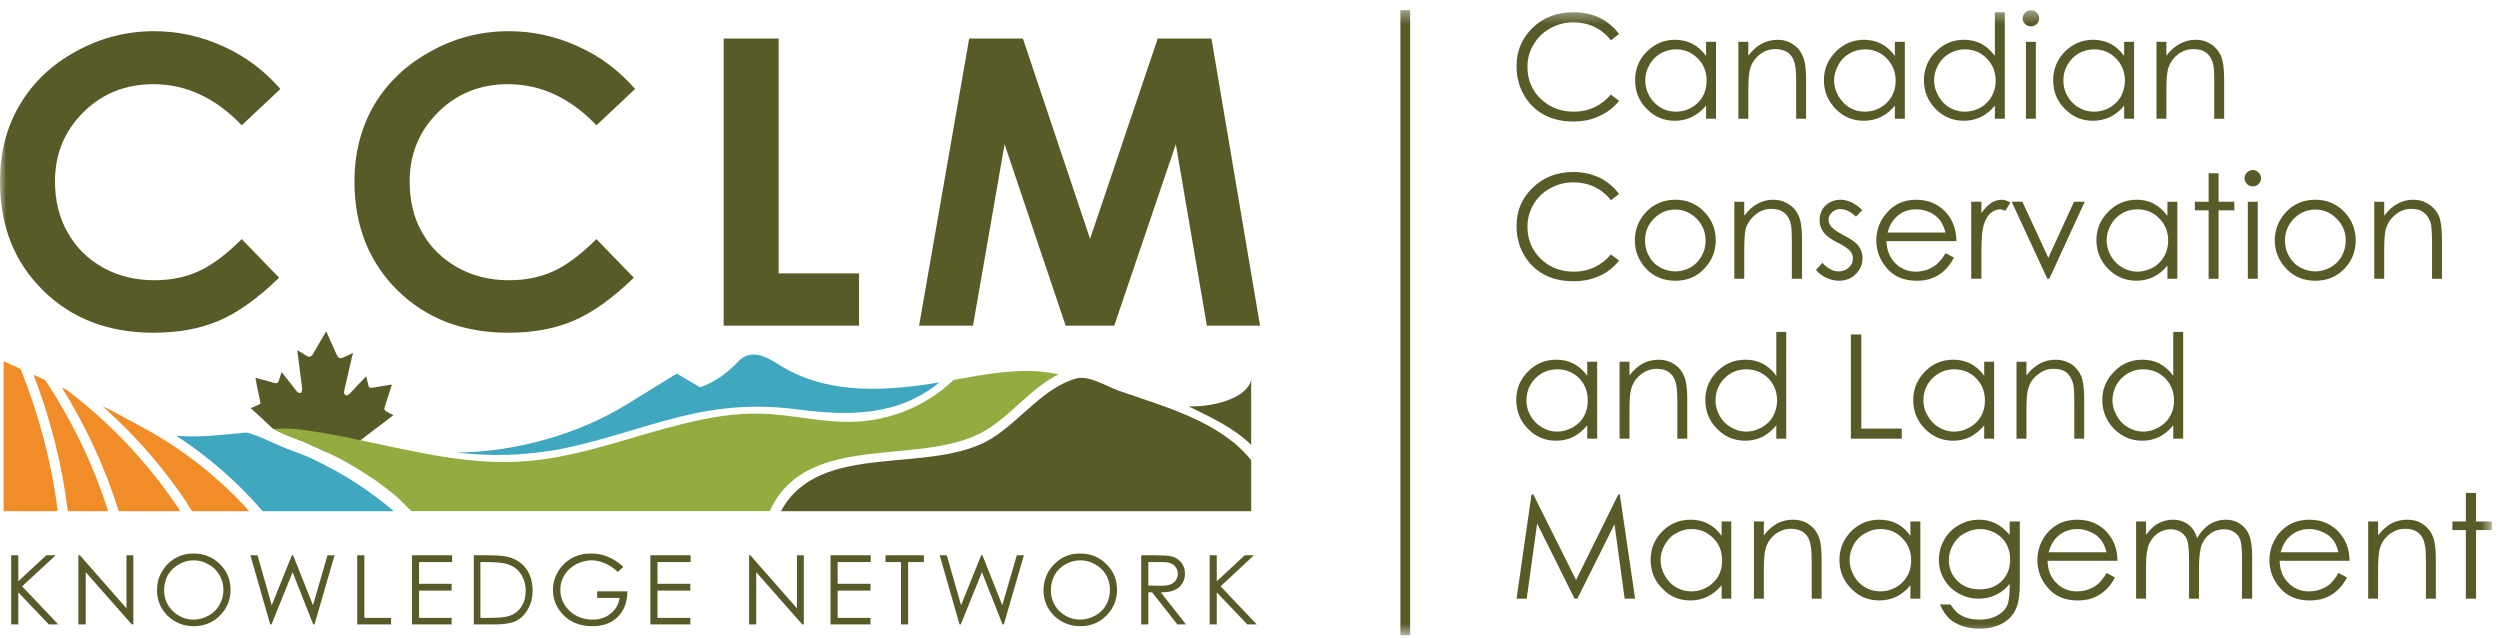
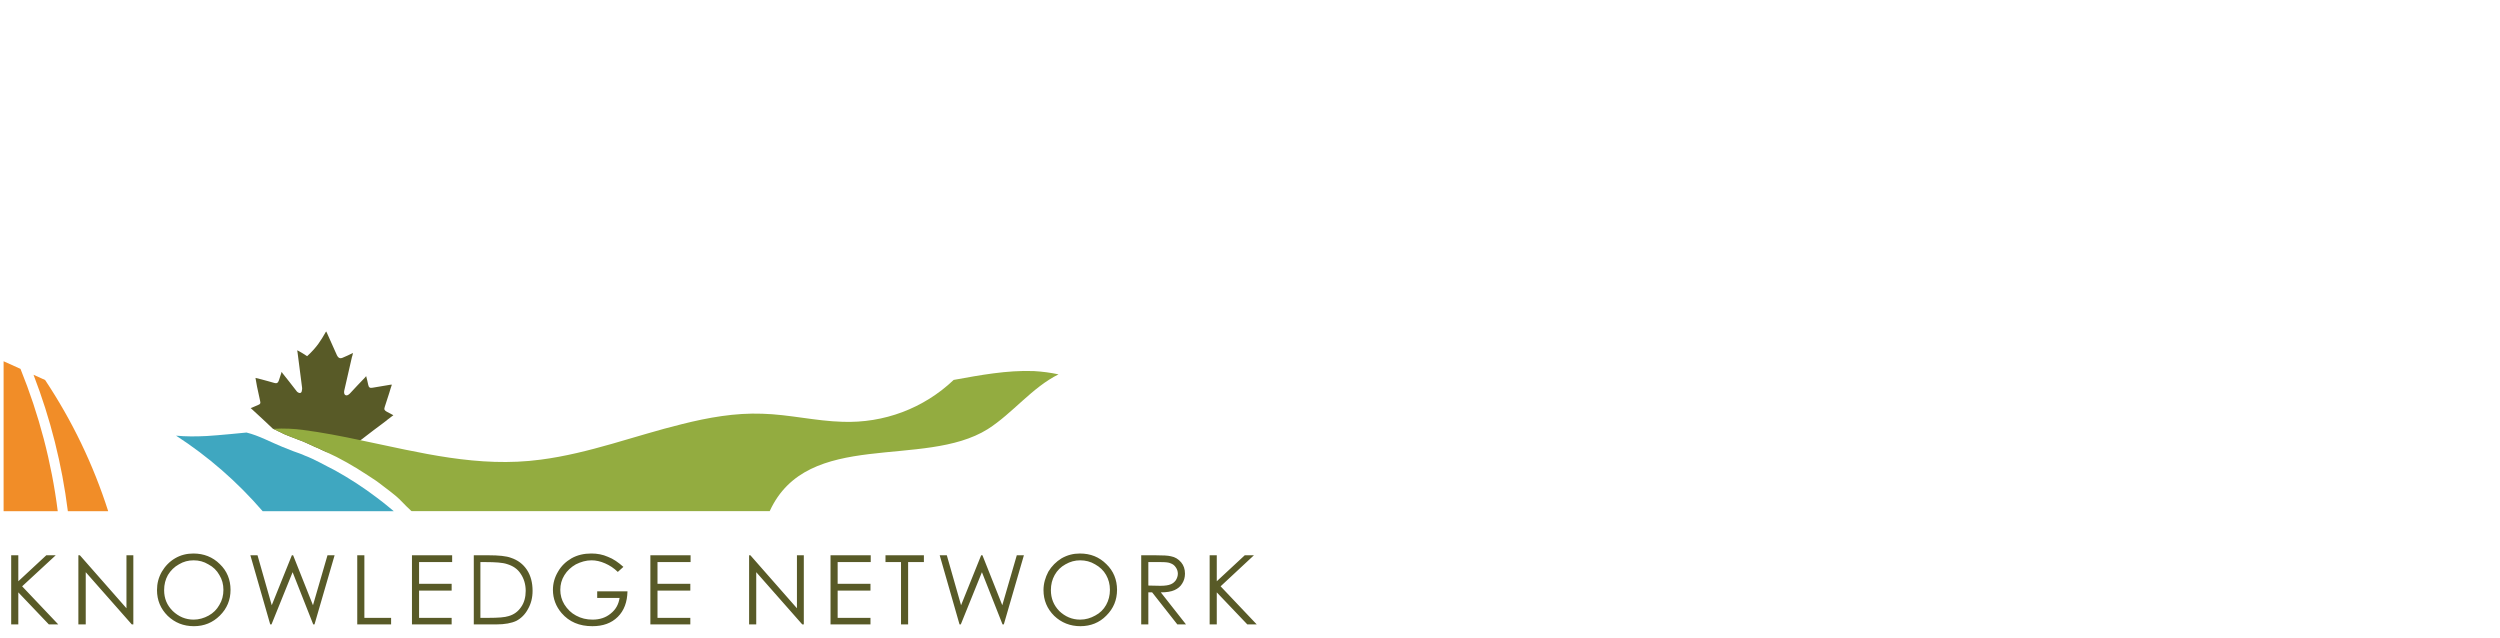
<svg xmlns="http://www.w3.org/2000/svg" xmlns:xlink="http://www.w3.org/1999/xlink" viewBox="0 0 200 51" version="1.1">
  <title>cclm-logo/black</title>
  <desc>Created with Sketch.</desc>
  <defs>
    <polygon id="path-1" points="0 0.393 199.347 0.393 199.347 50.396 0 50.396" />
  </defs>
  <g id="Resource" stroke="none" stroke-width="1" fill="none" fill-rule="evenodd">
    <g id="cclm-comps-resources-v2-sept19" transform="translate(-63, -24)">
      <g id="Group-4">
        <g id="cclm-logo/colour" transform="translate(63, 24)">
          <g id="Group-24">
            <path d="M97.648,46.905 L100.314,44.422 L99.581,44.422 L97.342,46.501 L97.342,44.422 L96.772,44.422 L96.772,49.953 L97.342,49.953 L97.342,47.389 L99.785,49.953 L100.539,49.953 L97.648,46.905 Z M91.867,46.844 L91.867,44.967 L92.844,44.967 C93.23,44.967 93.495,44.988 93.658,45.068 C93.821,45.129 93.963,45.23 94.065,45.391 C94.167,45.532 94.228,45.714 94.228,45.895 C94.228,46.078 94.167,46.259 94.065,46.421 C93.963,46.562 93.821,46.683 93.658,46.744 C93.475,46.825 93.19,46.864 92.823,46.864 L91.867,46.844 Z M93.963,47.208 C94.228,47.087 94.431,46.925 94.574,46.683 C94.717,46.461 94.798,46.199 94.798,45.895 C94.798,45.532 94.696,45.23 94.493,44.988 C94.269,44.725 94.004,44.563 93.678,44.503 C93.454,44.442 93.027,44.422 92.417,44.422 L91.297,44.422 L91.297,49.953 L91.867,49.953 L91.867,47.389 L92.171,47.389 L94.187,49.953 L94.88,49.953 L92.864,47.389 C93.332,47.389 93.699,47.329 93.963,47.208 L93.963,47.208 Z M88.488,48.399 C88.285,48.762 87.999,49.045 87.612,49.247 C87.246,49.448 86.86,49.57 86.412,49.57 C85.76,49.57 85.211,49.327 84.743,48.883 C84.294,48.419 84.071,47.874 84.071,47.208 C84.071,46.764 84.172,46.36 84.376,45.997 C84.58,45.634 84.865,45.351 85.231,45.149 C85.617,44.927 86.003,44.826 86.412,44.826 C86.839,44.826 87.246,44.927 87.612,45.149 C87.979,45.351 88.285,45.634 88.488,45.997 C88.691,46.36 88.794,46.744 88.794,47.188 C88.794,47.632 88.691,48.036 88.488,48.399 L88.488,48.399 Z M86.391,44.281 C85.862,44.281 85.394,44.402 84.926,44.665 C84.498,44.927 84.132,45.29 83.867,45.735 C83.623,46.199 83.48,46.683 83.48,47.208 C83.48,48.015 83.765,48.702 84.335,49.267 C84.905,49.813 85.617,50.095 86.431,50.095 C87.246,50.095 87.958,49.813 88.508,49.247 C89.077,48.682 89.363,47.995 89.363,47.188 C89.363,46.38 89.077,45.674 88.508,45.129 C87.939,44.563 87.246,44.281 86.391,44.281 L86.391,44.281 Z M80.183,48.419 L78.595,44.422 L78.493,44.422 L76.885,48.419 L75.745,44.422 L75.176,44.422 L76.762,49.953 L76.864,49.953 L78.554,45.774 L80.203,49.953 L80.305,49.953 L81.912,44.422 L81.343,44.422 L80.183,48.419 Z M70.839,44.967 L72.081,44.967 L72.081,49.953 L72.65,49.953 L72.65,44.967 L73.912,44.967 L73.912,44.422 L70.839,44.422 L70.839,44.967 Z M66.442,49.953 L69.638,49.953 L69.638,49.428 L67.012,49.428 L67.012,47.249 L69.638,47.249 L69.638,46.703 L67.012,46.703 L67.012,44.967 L69.658,44.967 L69.658,44.422 L66.442,44.422 L66.442,49.953 Z M63.755,48.661 L60.03,44.422 L59.928,44.422 L59.928,49.953 L60.499,49.953 L60.499,45.774 L64.182,49.953 L64.305,49.953 L64.305,44.422 L63.755,44.422 L63.755,48.661 Z M52.03,49.953 L55.226,49.953 L55.226,49.428 L52.6,49.428 L52.6,47.249 L55.226,47.249 L55.226,46.703 L52.6,46.703 L52.6,44.967 L55.247,44.967 L55.247,44.422 L52.03,44.422 L52.03,49.953 Z M47.776,47.834 L49.567,47.834 C49.485,48.358 49.262,48.763 48.854,49.086 C48.467,49.409 47.979,49.57 47.409,49.57 C46.921,49.57 46.493,49.469 46.086,49.247 C45.699,49.045 45.394,48.742 45.15,48.358 C44.926,47.996 44.824,47.592 44.824,47.188 C44.824,46.764 44.926,46.38 45.15,46.017 C45.373,45.653 45.679,45.371 46.066,45.149 C46.473,44.948 46.88,44.825 47.327,44.825 C47.674,44.825 48.04,44.907 48.407,45.069 C48.773,45.23 49.119,45.451 49.424,45.754 L49.872,45.35 C49.465,44.988 49.058,44.704 48.63,44.544 C48.223,44.362 47.776,44.28 47.308,44.28 C46.717,44.28 46.188,44.401 45.72,44.665 C45.271,44.927 44.905,45.27 44.641,45.735 C44.376,46.178 44.234,46.664 44.234,47.188 C44.234,47.894 44.478,48.52 44.926,49.045 C45.536,49.751 46.35,50.095 47.389,50.095 C48.244,50.095 48.916,49.852 49.424,49.348 C49.933,48.844 50.178,48.157 50.198,47.309 L47.776,47.309 L47.776,47.834 Z M41.69,48.561 C41.445,48.923 41.119,49.166 40.692,49.287 C40.386,49.388 39.858,49.428 39.084,49.428 L38.432,49.428 L38.432,44.967 L38.84,44.967 C39.634,44.967 40.224,45.008 40.57,45.128 C41.038,45.271 41.404,45.513 41.649,45.895 C41.913,46.279 42.056,46.744 42.056,47.268 C42.056,47.773 41.934,48.218 41.69,48.561 L41.69,48.561 Z M40.875,44.624 C40.509,44.483 39.898,44.422 39.063,44.422 L37.903,44.422 L37.903,49.953 L39.694,49.953 C40.386,49.953 40.916,49.852 41.303,49.671 C41.69,49.469 42.015,49.146 42.239,48.722 C42.483,48.298 42.606,47.814 42.606,47.268 C42.606,46.623 42.463,46.057 42.158,45.593 C41.852,45.128 41.425,44.806 40.875,44.624 L40.875,44.624 Z M32.957,49.953 L36.132,49.953 L36.132,49.428 L33.526,49.428 L33.526,47.249 L36.132,47.249 L36.132,46.703 L33.526,46.703 L33.526,44.967 L36.172,44.967 L36.172,44.422 L32.957,44.422 L32.957,49.953 Z M29.15,44.422 L28.58,44.422 L28.58,49.953 L31.288,49.953 L31.288,49.428 L29.15,49.428 L29.15,44.422 Z M25.038,48.419 L23.45,44.422 L23.349,44.422 L21.74,48.419 L20.601,44.422 L20.03,44.422 L21.618,49.953 L21.72,49.953 L23.409,45.774 L25.058,49.953 L25.16,49.953 L26.768,44.422 L26.199,44.422 L25.038,48.419 Z M17.547,48.399 C17.344,48.762 17.058,49.045 16.692,49.247 C16.326,49.448 15.918,49.57 15.491,49.57 C14.84,49.57 14.29,49.327 13.822,48.883 C13.353,48.419 13.13,47.874 13.13,47.208 C13.13,46.764 13.231,46.36 13.435,45.997 C13.659,45.634 13.944,45.351 14.31,45.149 C14.677,44.927 15.064,44.826 15.491,44.826 C15.918,44.826 16.305,44.927 16.671,45.149 C17.058,45.351 17.344,45.634 17.547,45.997 C17.771,46.36 17.873,46.744 17.873,47.188 C17.873,47.632 17.771,48.036 17.547,48.399 L17.547,48.399 Z M15.471,44.281 C14.941,44.281 14.453,44.402 14.005,44.665 C13.558,44.927 13.212,45.29 12.947,45.735 C12.682,46.199 12.56,46.683 12.56,47.208 C12.56,48.015 12.845,48.702 13.415,49.267 C13.985,49.813 14.677,50.095 15.512,50.095 C16.326,50.095 17.018,49.813 17.588,49.247 C18.158,48.682 18.443,47.995 18.443,47.188 C18.443,46.38 18.158,45.674 17.588,45.129 C17.018,44.563 16.305,44.281 15.471,44.281 L15.471,44.281 Z M10.117,48.661 L6.391,44.422 L6.27,44.422 L6.27,49.953 L6.859,49.953 L6.859,45.774 L10.544,49.953 L10.667,49.953 L10.667,44.422 L10.117,44.422 L10.117,48.661 Z M4.458,44.422 L3.704,44.422 L1.465,46.501 L1.465,44.422 L0.895,44.422 L0.895,49.953 L1.465,49.953 L1.465,47.389 L3.908,49.953 L4.661,49.953 L1.771,46.905 L4.458,44.422 Z" id="Fill-1" fill="#585A27" />
            <g id="Group-5" transform="translate(0, 0.419)">
              <mask id="mask-2" fill="white">
                <use xlink:href="#path-1" />
              </mask>
              <g id="Clip-4" />
-               <path d="M92.62,2.661 L87.205,18.689 L81.831,2.661 L77.536,2.661 L73.526,25.634 L77.841,25.634 L80.366,11.119 L85.251,25.634 L89.139,25.634 L94.065,11.119 L96.549,25.634 L100.803,25.634 L96.915,2.661 L92.62,2.661 Z M62.29,2.661 L57.893,2.661 L57.893,25.634 L68.722,25.634 L68.722,21.455 L62.29,21.455 L62.29,2.661 Z M40.631,6.315 C43.257,6.315 45.618,7.405 47.715,9.605 L50.809,6.699 C49.527,5.225 48,4.074 46.229,3.287 C44.458,2.479 42.626,2.076 40.712,2.076 C38.453,2.076 36.356,2.621 34.422,3.711 C32.468,4.781 30.982,6.214 29.923,7.99 C28.886,9.787 28.356,11.806 28.356,14.107 C28.356,17.639 29.517,20.546 31.796,22.807 C34.096,25.068 37.048,26.199 40.651,26.199 C42.605,26.199 44.336,25.896 45.863,25.249 C47.389,24.604 48.997,23.453 50.708,21.798 L47.715,18.709 C46.453,19.961 45.292,20.829 44.234,21.293 C43.176,21.778 41.995,22 40.712,22 C39.227,22 37.863,21.677 36.621,20.991 C35.4,20.304 34.443,19.376 33.771,18.184 C33.099,17.014 32.773,15.641 32.773,14.107 C32.773,11.907 33.527,10.07 35.054,8.556 C36.559,7.062 38.432,6.315 40.631,6.315 L40.631,6.315 Z M12.275,6.315 C14.881,6.315 17.242,7.405 19.339,9.605 L22.432,6.699 C21.15,5.225 19.623,4.074 17.853,3.287 C16.081,2.479 14.25,2.076 12.336,2.076 C10.097,2.076 8,2.621 6.045,3.711 C4.092,4.781 2.606,6.214 1.568,7.99 C0.509,9.787 -0,11.806 -0,14.107 C-0,17.639 1.14,20.546 3.44,22.807 C5.72,25.068 8.672,26.199 12.275,26.199 C14.229,26.199 15.959,25.896 17.486,25.249 C19.013,24.604 20.621,23.453 22.331,21.798 L19.339,18.709 C18.077,19.961 16.916,20.829 15.858,21.293 C14.8,21.778 13.618,22 12.336,22 C10.85,22 9.486,21.677 8.245,20.991 C7.023,20.304 6.087,19.376 5.414,18.184 C4.744,17.014 4.398,15.641 4.398,14.107 C4.398,11.907 5.15,10.07 6.677,8.556 C8.182,7.062 10.055,6.315 12.275,6.315 L12.275,6.315 Z M112.031,50.396 L112.812,50.396 L112.812,0.393 L112.031,0.393 L112.031,50.396 Z M198.085,41.298 L198.085,39.017 L197.27,39.017 L197.27,41.298 L196.191,41.298 L196.191,41.985 L197.27,41.985 L197.27,47.475 L198.085,47.475 L198.085,41.985 L199.347,41.985 L199.347,41.298 L198.085,41.298 Z M193.809,41.5 C193.463,41.257 193.036,41.157 192.588,41.157 C192.12,41.157 191.693,41.257 191.306,41.459 C190.919,41.682 190.573,41.984 190.247,42.408 L190.247,41.297 L189.454,41.297 L189.454,47.475 L190.247,47.475 L190.247,45.214 C190.247,44.387 190.288,43.841 190.369,43.538 C190.491,43.054 190.736,42.67 191.122,42.347 C191.509,42.044 191.936,41.883 192.425,41.883 C192.832,41.883 193.179,41.984 193.443,42.186 C193.708,42.387 193.891,42.69 193.972,43.115 C194.034,43.337 194.074,43.821 194.074,44.527 L194.074,47.475 L194.868,47.475 L194.868,44.306 C194.868,43.458 194.786,42.832 194.604,42.448 C194.44,42.044 194.177,41.742 193.809,41.5 L193.809,41.5 Z M182.451,43.761 C182.613,43.195 182.859,42.772 183.184,42.49 C183.612,42.105 184.14,41.903 184.75,41.903 C185.118,41.903 185.464,41.984 185.809,42.146 C186.135,42.287 186.421,42.49 186.624,42.751 C186.827,42.993 186.969,43.337 187.072,43.761 L182.451,43.761 Z M187.275,42.347 C186.644,41.54 185.79,41.157 184.731,41.157 C183.713,41.157 182.9,41.54 182.268,42.307 C181.8,42.933 181.554,43.62 181.554,44.406 C181.554,45.234 181.84,45.981 182.41,46.627 C182.981,47.293 183.774,47.617 184.792,47.617 C185.24,47.617 185.647,47.555 186.013,47.415 C186.38,47.273 186.706,47.071 186.99,46.809 C187.275,46.546 187.54,46.203 187.764,45.779 L187.072,45.416 C186.848,45.821 186.604,46.122 186.4,46.304 C186.197,46.486 185.932,46.627 185.647,46.728 C185.342,46.849 185.036,46.89 184.711,46.89 C184.059,46.89 183.51,46.668 183.061,46.203 C182.613,45.759 182.39,45.174 182.37,44.446 L187.968,44.446 C187.948,43.599 187.722,42.913 187.275,42.347 L187.275,42.347 Z M179.195,41.48 C178.869,41.257 178.482,41.157 178.054,41.157 C177.606,41.157 177.179,41.279 176.772,41.521 C176.386,41.783 176.039,42.147 175.775,42.631 C175.652,42.267 175.509,41.984 175.327,41.783 C175.163,41.601 174.94,41.439 174.674,41.319 C174.39,41.197 174.105,41.157 173.82,41.157 C173.372,41.157 172.945,41.279 172.538,41.521 C172.253,41.702 171.968,41.984 171.683,42.369 L171.683,41.298 L170.889,41.298 L170.889,47.476 L171.683,47.476 L171.683,44.852 C171.683,44.084 171.764,43.519 171.906,43.134 C172.07,42.772 172.314,42.469 172.619,42.247 C172.945,42.025 173.291,41.924 173.658,41.924 C173.983,41.924 174.248,42.004 174.492,42.166 C174.716,42.328 174.878,42.529 174.98,42.792 C175.062,43.075 175.123,43.58 175.123,44.306 L175.123,47.476 L175.918,47.476 L175.918,45.053 C175.918,44.165 175.999,43.539 176.14,43.155 C176.284,42.792 176.528,42.489 176.833,42.267 C177.159,42.025 177.524,41.924 177.912,41.924 C178.218,41.924 178.502,41.984 178.726,42.147 C178.95,42.287 179.113,42.489 179.214,42.752 C179.296,42.994 179.358,43.438 179.358,44.103 L179.358,47.476 L180.172,47.476 L180.172,44.103 C180.172,43.337 180.09,42.752 179.927,42.369 C179.763,41.984 179.52,41.682 179.195,41.48 L179.195,41.48 Z M163.886,43.761 C164.05,43.195 164.294,42.772 164.619,42.49 C165.047,42.105 165.576,41.903 166.187,41.903 C166.553,41.903 166.9,41.984 167.245,42.146 C167.57,42.287 167.856,42.49 168.059,42.751 C168.263,42.993 168.405,43.337 168.527,43.761 L163.886,43.761 Z M168.711,42.347 C168.08,41.54 167.225,41.157 166.167,41.157 C165.149,41.157 164.335,41.54 163.704,42.307 C163.235,42.933 162.99,43.62 162.99,44.406 C162.99,45.234 163.276,45.981 163.846,46.627 C164.416,47.293 165.21,47.617 166.227,47.617 C166.676,47.617 167.082,47.555 167.449,47.415 C167.815,47.273 168.141,47.071 168.425,46.809 C168.711,46.546 168.976,46.203 169.2,45.779 L168.527,45.416 C168.284,45.821 168.039,46.122 167.836,46.304 C167.632,46.486 167.368,46.627 167.082,46.728 C166.777,46.849 166.472,46.89 166.146,46.89 C165.495,46.89 164.945,46.668 164.496,46.203 C164.05,45.759 163.826,45.174 163.805,44.446 L169.403,44.446 C169.382,43.599 169.159,42.913 168.711,42.347 L168.711,42.347 Z M160.14,46.062 C159.694,46.506 159.103,46.729 158.369,46.729 C157.658,46.729 157.047,46.506 156.6,46.062 C156.151,45.618 155.907,45.053 155.907,44.387 C155.907,43.942 156.029,43.519 156.253,43.135 C156.477,42.752 156.761,42.449 157.169,42.247 C157.556,42.025 157.963,41.904 158.411,41.904 C158.859,41.904 159.266,42.025 159.631,42.227 C160.019,42.449 160.304,42.732 160.507,43.095 C160.71,43.458 160.812,43.862 160.812,44.326 C160.812,45.053 160.589,45.618 160.14,46.062 L160.14,46.062 Z M160.772,42.369 C160.405,41.944 160.019,41.622 159.612,41.439 C159.204,41.238 158.777,41.157 158.309,41.157 C157.759,41.157 157.23,41.298 156.722,41.581 C156.213,41.864 155.825,42.247 155.541,42.752 C155.256,43.237 155.113,43.781 155.113,44.347 C155.113,44.911 155.236,45.436 155.52,45.901 C155.785,46.385 156.171,46.769 156.68,47.051 C157.189,47.334 157.718,47.475 158.288,47.475 C158.777,47.475 159.245,47.375 159.673,47.172 C160.101,46.971 160.486,46.668 160.772,46.285 L160.772,46.608 C160.772,47.294 160.69,47.778 160.549,48.081 C160.385,48.384 160.121,48.646 159.733,48.849 C159.368,49.05 158.899,49.151 158.349,49.151 C157.8,49.151 157.331,49.05 156.965,48.849 C156.6,48.666 156.294,48.363 156.05,47.94 L155.194,47.94 C155.418,48.424 155.663,48.807 155.927,49.05 C156.192,49.313 156.538,49.494 156.965,49.656 C157.373,49.797 157.862,49.878 158.39,49.878 C159.123,49.878 159.733,49.716 160.263,49.413 C160.772,49.11 161.138,48.687 161.341,48.121 C161.505,47.718 161.586,47.072 161.586,46.224 L161.586,41.298 L160.772,41.298 L160.772,42.369 Z M152.568,45.678 C152.365,46.042 152.059,46.345 151.672,46.567 C151.286,46.789 150.859,46.89 150.431,46.89 C149.983,46.89 149.596,46.789 149.209,46.567 C148.823,46.345 148.538,46.042 148.314,45.639 C148.09,45.235 147.968,44.831 147.968,44.387 C147.968,43.963 148.09,43.539 148.294,43.155 C148.518,42.752 148.823,42.449 149.209,42.247 C149.576,42.025 149.983,41.904 150.431,41.904 C151.123,41.904 151.713,42.146 152.181,42.63 C152.65,43.115 152.895,43.701 152.895,44.427 C152.895,44.892 152.792,45.316 152.568,45.678 L152.568,45.678 Z M152.833,42.449 C152.528,42.004 152.161,41.682 151.754,41.48 C151.347,41.257 150.879,41.157 150.37,41.157 C149.475,41.157 148.721,41.46 148.09,42.086 C147.48,42.732 147.154,43.478 147.154,44.367 C147.154,45.275 147.48,46.042 148.09,46.668 C148.721,47.314 149.475,47.616 150.35,47.616 C150.838,47.616 151.286,47.515 151.713,47.314 C152.121,47.112 152.508,46.809 152.833,46.406 L152.833,47.475 L153.627,47.475 L153.627,41.298 L152.833,41.298 L152.833,42.449 Z M144.669,41.5 C144.304,41.257 143.897,41.157 143.429,41.157 C142.98,41.157 142.554,41.257 142.167,41.459 C141.78,41.682 141.434,41.984 141.108,42.408 L141.108,41.297 L140.314,41.297 L140.314,47.475 L141.108,47.475 L141.108,45.214 C141.108,44.387 141.149,43.841 141.231,43.538 C141.352,43.054 141.595,42.67 141.983,42.347 C142.37,42.044 142.798,41.883 143.286,41.883 C143.693,41.883 144.038,41.984 144.304,42.186 C144.568,42.387 144.752,42.69 144.833,43.115 C144.895,43.337 144.935,43.821 144.935,44.527 L144.935,47.475 L145.729,47.475 L145.729,44.306 C145.729,43.458 145.647,42.832 145.464,42.448 C145.301,42.044 145.036,41.742 144.669,41.5 L144.669,41.5 Z M137.464,45.678 C137.24,46.042 136.955,46.345 136.548,46.567 C136.162,46.789 135.754,46.89 135.306,46.89 C134.879,46.89 134.472,46.789 134.086,46.567 C133.718,46.345 133.413,46.042 133.19,45.639 C132.965,45.235 132.843,44.831 132.843,44.387 C132.843,43.963 132.965,43.539 133.19,43.155 C133.413,42.752 133.699,42.449 134.086,42.247 C134.451,42.025 134.879,41.904 135.306,41.904 C135.999,41.904 136.589,42.146 137.057,42.63 C137.545,43.115 137.77,43.701 137.77,44.427 C137.77,44.892 137.668,45.316 137.464,45.678 L137.464,45.678 Z M137.729,42.449 C137.403,42.004 137.057,41.682 136.63,41.48 C136.222,41.257 135.754,41.157 135.245,41.157 C134.37,41.157 133.617,41.46 132.986,42.086 C132.354,42.732 132.05,43.478 132.05,44.367 C132.05,45.275 132.354,46.042 132.986,46.668 C133.596,47.314 134.35,47.616 135.225,47.616 C135.713,47.616 136.182,47.515 136.589,47.314 C137.016,47.112 137.383,46.809 137.729,46.406 L137.729,47.475 L138.502,47.475 L138.502,41.298 L137.729,41.298 L137.729,42.449 Z M129.464,39.138 L126.085,45.982 L122.665,39.138 L122.522,39.138 L121.322,47.475 L122.136,47.475 L122.971,41.46 L125.963,47.475 L126.187,47.475 L129.159,41.52 L129.973,47.475 L130.808,47.475 L129.586,39.138 L129.464,39.138 Z M173.596,32.879 C173.393,33.263 173.087,33.546 172.7,33.769 C172.314,33.99 171.886,34.111 171.459,34.111 C171.031,34.111 170.624,33.99 170.237,33.769 C169.85,33.546 169.566,33.244 169.342,32.84 C169.118,32.456 168.995,32.032 168.995,31.608 C168.995,31.164 169.118,30.74 169.322,30.356 C169.545,29.974 169.85,29.671 170.237,29.448 C170.604,29.226 171.011,29.125 171.459,29.125 C172.151,29.125 172.741,29.367 173.209,29.831 C173.677,30.316 173.922,30.922 173.922,31.628 C173.922,32.093 173.82,32.516 173.596,32.879 L173.596,32.879 Z M174.654,34.677 L174.654,26.138 L173.861,26.138 L173.861,29.65 C173.555,29.206 173.189,28.903 172.782,28.681 C172.375,28.459 171.907,28.358 171.398,28.358 C170.522,28.358 169.749,28.661 169.138,29.307 C168.507,29.933 168.181,30.699 168.181,31.568 C168.181,32.476 168.507,33.244 169.118,33.889 C169.749,34.515 170.502,34.838 171.377,34.838 C171.866,34.838 172.314,34.737 172.741,34.535 C173.149,34.312 173.535,34.01 173.861,33.607 L173.861,34.677 L174.654,34.677 Z M164.293,29.085 C164.721,29.085 165.068,29.186 165.331,29.387 C165.576,29.61 165.759,29.913 165.861,30.317 C165.922,30.559 165.942,31.023 165.942,31.73 L165.942,34.677 L166.736,34.677 L166.736,31.507 C166.736,30.66 166.654,30.054 166.492,29.65 C166.309,29.247 166.045,28.944 165.698,28.701 C165.331,28.48 164.924,28.358 164.457,28.358 C163.987,28.358 163.581,28.459 163.195,28.662 C162.807,28.884 162.441,29.186 162.116,29.61 L162.116,28.52 L161.321,28.52 L161.321,34.677 L162.116,34.677 L162.116,32.416 C162.116,31.608 162.156,31.043 162.238,30.74 C162.359,30.276 162.604,29.872 162.991,29.57 C163.377,29.247 163.805,29.085 164.293,29.085 L164.293,29.085 Z M154.218,32.84 C153.973,32.457 153.872,32.032 153.872,31.609 C153.872,31.164 153.973,30.74 154.197,30.357 C154.421,29.974 154.726,29.671 155.113,29.448 C155.48,29.227 155.886,29.126 156.334,29.126 C157.027,29.126 157.617,29.368 158.085,29.832 C158.554,30.317 158.797,30.922 158.797,31.629 C158.797,32.093 158.695,32.517 158.472,32.88 C158.268,33.264 157.963,33.547 157.577,33.769 C157.19,33.991 156.762,34.112 156.334,34.112 C155.886,34.112 155.48,33.991 155.113,33.769 C154.726,33.547 154.441,33.244 154.218,32.84 L154.218,32.84 Z M157.617,34.536 C158.024,34.313 158.411,34.011 158.736,33.607 L158.736,34.677 L159.531,34.677 L159.531,28.52 L158.736,28.52 L158.736,29.65 C158.431,29.207 158.065,28.904 157.658,28.681 C157.23,28.459 156.782,28.358 156.273,28.358 C155.377,28.358 154.624,28.662 153.994,29.307 C153.383,29.933 153.057,30.7 153.057,31.568 C153.057,32.476 153.363,33.244 153.994,33.89 C154.624,34.516 155.357,34.838 156.253,34.838 C156.741,34.838 157.19,34.737 157.617,34.536 L157.617,34.536 Z M148.07,26.339 L148.07,34.677 L152.141,34.677 L152.141,33.869 L148.904,33.869 L148.904,26.339 L148.07,26.339 Z M139.704,34.111 C139.255,34.111 138.848,33.99 138.481,33.769 C138.095,33.546 137.79,33.244 137.566,32.84 C137.342,32.456 137.24,32.032 137.24,31.608 C137.24,31.164 137.342,30.74 137.566,30.356 C137.79,29.974 138.095,29.671 138.462,29.448 C138.848,29.226 139.255,29.125 139.704,29.125 C140.395,29.125 140.965,29.367 141.454,29.831 C141.922,30.316 142.167,30.922 142.167,31.628 C142.167,32.093 142.044,32.516 141.84,32.879 C141.637,33.263 141.332,33.546 140.945,33.769 C140.538,33.99 140.131,34.111 139.704,34.111 L139.704,34.111 Z M142.105,33.607 L142.105,34.677 L142.9,34.677 L142.9,26.138 L142.105,26.138 L142.105,29.65 C141.8,29.206 141.434,28.903 141.027,28.681 C140.599,28.459 140.151,28.358 139.642,28.358 C138.747,28.358 137.993,28.661 137.363,29.307 C136.731,29.933 136.426,30.699 136.426,31.568 C136.426,32.476 136.731,33.244 137.363,33.889 C137.973,34.515 138.727,34.838 139.622,34.838 C140.11,34.838 140.559,34.737 140.986,34.535 C141.393,34.312 141.78,34.01 142.105,33.607 L142.105,33.607 Z M133.555,29.387 C133.821,29.61 134.004,29.913 134.085,30.317 C134.147,30.559 134.186,31.023 134.186,31.73 L134.186,34.677 L134.981,34.677 L134.981,31.507 C134.981,30.66 134.9,30.054 134.716,29.65 C134.553,29.247 134.288,28.944 133.922,28.701 C133.576,28.48 133.149,28.358 132.7,28.358 C132.232,28.358 131.805,28.459 131.418,28.662 C131.031,28.884 130.686,29.186 130.359,29.61 L130.359,28.52 L129.566,28.52 L129.566,34.677 L130.359,34.677 L130.359,32.416 C130.359,31.608 130.4,31.043 130.481,30.74 C130.604,30.276 130.848,29.872 131.235,29.57 C131.622,29.247 132.05,29.085 132.538,29.085 C132.965,29.085 133.29,29.186 133.555,29.387 L133.555,29.387 Z M122.441,30.357 C122.665,29.974 122.971,29.671 123.338,29.448 C123.723,29.227 124.131,29.126 124.578,29.126 C125.271,29.126 125.84,29.368 126.329,29.832 C126.797,30.317 127.022,30.922 127.022,31.629 C127.022,32.093 126.919,32.517 126.716,32.88 C126.513,33.264 126.208,33.547 125.82,33.769 C125.413,33.991 125.006,34.112 124.558,34.112 C124.131,34.112 123.723,33.991 123.358,33.769 C122.971,33.547 122.665,33.244 122.441,32.84 C122.217,32.457 122.116,32.032 122.116,31.609 C122.116,31.164 122.217,30.74 122.441,30.357 L122.441,30.357 Z M124.477,34.838 C124.986,34.838 125.434,34.737 125.861,34.536 C126.268,34.313 126.636,34.011 126.981,33.607 L126.981,34.677 L127.774,34.677 L127.774,28.52 L126.981,28.52 L126.981,29.65 C126.675,29.207 126.309,28.904 125.902,28.681 C125.475,28.459 125.027,28.358 124.498,28.358 C123.622,28.358 122.868,28.662 122.237,29.307 C121.607,29.933 121.301,30.7 121.301,31.568 C121.301,32.476 121.607,33.244 122.237,33.89 C122.848,34.516 123.601,34.838 124.477,34.838 L124.477,34.838 Z M194.299,15.924 C193.952,15.681 193.525,15.56 193.077,15.56 C192.609,15.56 192.181,15.662 191.795,15.884 C191.408,16.086 191.062,16.409 190.736,16.832 L190.736,15.721 L189.942,15.721 L189.942,21.879 L190.736,21.879 L190.736,19.618 C190.736,18.811 190.777,18.244 190.858,17.942 C190.981,17.479 191.225,17.094 191.612,16.771 C191.998,16.448 192.426,16.288 192.914,16.288 C193.341,16.288 193.668,16.389 193.931,16.61 C194.197,16.812 194.38,17.115 194.481,17.518 C194.522,17.761 194.563,18.225 194.563,18.952 L194.563,21.879 L195.357,21.879 L195.357,18.71 C195.357,17.883 195.276,17.257 195.113,16.852 C194.929,16.468 194.665,16.145 194.299,15.924 L194.299,15.924 Z M187.336,20.082 C187.113,20.466 186.807,20.768 186.44,20.97 C186.074,21.172 185.668,21.293 185.219,21.293 C184.772,21.293 184.385,21.172 183.998,20.97 C183.631,20.768 183.346,20.466 183.122,20.082 C182.899,19.698 182.797,19.273 182.797,18.83 C182.797,18.144 183.041,17.559 183.509,17.073 C183.998,16.59 184.568,16.348 185.219,16.348 C185.891,16.348 186.461,16.59 186.929,17.073 C187.418,17.559 187.662,18.144 187.662,18.83 C187.662,19.273 187.54,19.698 187.336,20.082 L187.336,20.082 Z M185.219,15.56 C184.263,15.56 183.469,15.903 182.838,16.59 C182.268,17.235 181.983,17.963 181.983,18.81 C181.983,19.678 182.288,20.425 182.899,21.071 C183.489,21.717 184.283,22.04 185.219,22.04 C186.176,22.04 186.95,21.717 187.56,21.071 C188.171,20.425 188.456,19.678 188.456,18.81 C188.456,17.963 188.171,17.215 187.601,16.59 C186.97,15.903 186.176,15.56 185.219,15.56 L185.219,15.56 Z M179.826,21.878 L180.62,21.878 L180.62,15.721 L179.826,15.721 L179.826,21.878 Z M180.232,13.178 C180.05,13.178 179.886,13.259 179.763,13.38 C179.642,13.501 179.56,13.662 179.56,13.844 C179.56,14.026 179.642,14.167 179.763,14.308 C179.886,14.43 180.05,14.491 180.232,14.491 C180.415,14.491 180.558,14.43 180.681,14.308 C180.822,14.167 180.884,14.026 180.884,13.844 C180.884,13.662 180.822,13.501 180.681,13.38 C180.558,13.259 180.415,13.178 180.232,13.178 L180.232,13.178 Z M177.484,21.879 L177.484,16.408 L178.746,16.408 L178.746,15.721 L177.484,15.721 L177.484,13.44 L176.69,13.44 L176.69,15.721 L175.59,15.721 L175.59,16.408 L176.69,16.408 L176.69,21.879 L177.484,21.879 Z M169.769,16.649 C170.136,16.428 170.543,16.327 170.99,16.327 C171.683,16.327 172.273,16.569 172.741,17.054 C173.209,17.518 173.454,18.123 173.454,18.831 C173.454,19.294 173.352,19.718 173.128,20.102 C172.925,20.465 172.619,20.768 172.232,20.99 C171.846,21.192 171.418,21.313 170.99,21.313 C170.563,21.313 170.156,21.192 169.769,20.97 C169.382,20.748 169.098,20.445 168.874,20.061 C168.65,19.658 168.527,19.233 168.527,18.81 C168.527,18.365 168.65,17.962 168.874,17.558 C169.077,17.175 169.382,16.872 169.769,16.649 L169.769,16.649 Z M167.713,18.79 C167.713,19.698 168.039,20.465 168.65,21.091 C169.281,21.717 170.034,22.039 170.909,22.039 C171.398,22.039 171.846,21.939 172.273,21.737 C172.681,21.535 173.067,21.232 173.393,20.829 L173.393,21.879 L174.186,21.879 L174.186,15.721 L173.393,15.721 L173.393,16.852 C173.087,16.428 172.721,16.106 172.314,15.884 C171.907,15.66 171.439,15.559 170.93,15.559 C170.054,15.559 169.281,15.884 168.67,16.509 C168.039,17.135 167.713,17.902 167.713,18.79 L167.713,18.79 Z M163.947,21.879 L166.777,15.721 L165.922,15.721 L163.866,20.202 L161.79,15.721 L160.935,15.721 L163.785,21.879 L163.947,21.879 Z M157.699,15.721 L157.699,21.878 L158.513,21.878 L158.513,19.798 C158.513,18.729 158.573,18.022 158.675,17.66 C158.797,17.216 158.98,16.872 159.224,16.649 C159.469,16.449 159.733,16.327 159.999,16.327 C160.121,16.327 160.263,16.368 160.426,16.449 L160.833,15.782 C160.588,15.641 160.345,15.56 160.14,15.56 C159.835,15.56 159.55,15.661 159.286,15.822 C159.021,16.005 158.757,16.267 158.513,16.631 L158.513,15.721 L157.699,15.721 Z M153.301,16.327 C153.668,16.327 154.035,16.409 154.36,16.549 C154.706,16.711 154.971,16.913 155.174,17.175 C155.377,17.418 155.52,17.761 155.642,18.185 L151.001,18.185 C151.163,17.618 151.409,17.196 151.734,16.913 C152.161,16.51 152.69,16.327 153.301,16.327 L153.301,16.327 Z M150.838,16.732 C150.35,17.337 150.105,18.043 150.105,18.811 C150.105,19.659 150.39,20.385 150.961,21.052 C151.531,21.717 152.324,22.04 153.342,22.04 C153.79,22.04 154.197,21.98 154.563,21.839 C154.93,21.696 155.255,21.496 155.54,21.233 C155.826,20.97 156.09,20.627 156.314,20.183 L155.642,19.84 C155.398,20.244 155.174,20.527 154.95,20.708 C154.746,20.89 154.482,21.031 154.197,21.152 C153.892,21.253 153.586,21.314 153.261,21.314 C152.609,21.314 152.059,21.07 151.612,20.627 C151.163,20.163 150.94,19.578 150.92,18.87 L156.518,18.87 C156.497,18.022 156.273,17.317 155.826,16.751 C155.195,15.964 154.36,15.56 153.301,15.56 C152.263,15.56 151.45,15.944 150.838,16.732 L150.838,16.732 Z M149.006,20.223 C149.006,19.86 148.885,19.537 148.681,19.255 C148.477,18.972 148.069,18.69 147.459,18.386 C146.971,18.123 146.666,17.902 146.502,17.72 C146.36,17.539 146.278,17.357 146.278,17.155 C146.278,16.933 146.38,16.732 146.563,16.569 C146.747,16.389 146.971,16.307 147.214,16.307 C147.622,16.307 148.05,16.51 148.477,16.913 L148.986,16.389 C148.417,15.843 147.826,15.56 147.256,15.56 C146.768,15.56 146.36,15.721 146.035,16.024 C145.728,16.327 145.566,16.732 145.566,17.195 C145.566,17.559 145.668,17.862 145.872,18.144 C146.075,18.427 146.441,18.709 147.011,18.991 C147.521,19.255 147.866,19.476 148.009,19.659 C148.171,19.84 148.233,20.042 148.233,20.263 C148.233,20.546 148.131,20.768 147.908,20.991 C147.683,21.192 147.399,21.292 147.072,21.292 C146.625,21.292 146.197,21.052 145.79,20.607 L145.281,21.172 C145.485,21.435 145.77,21.657 146.095,21.797 C146.422,21.96 146.768,22.039 147.113,22.039 C147.662,22.039 148.111,21.859 148.457,21.515 C148.822,21.152 149.006,20.728 149.006,20.223 L149.006,20.223 Z M139.54,19.618 C139.54,18.811 139.581,18.244 139.643,17.942 C139.765,17.479 140.028,17.094 140.416,16.771 C140.783,16.448 141.231,16.288 141.698,16.288 C142.125,16.288 142.472,16.389 142.737,16.61 C143.001,16.812 143.184,17.115 143.266,17.518 C143.327,17.761 143.348,18.225 143.348,18.952 L143.348,21.879 L144.162,21.879 L144.162,18.71 C144.162,17.883 144.08,17.257 143.897,16.852 C143.733,16.468 143.47,16.145 143.102,15.924 C142.737,15.681 142.33,15.56 141.862,15.56 C141.413,15.56 140.986,15.662 140.6,15.884 C140.213,16.086 139.867,16.409 139.54,16.832 L139.54,15.721 L138.746,15.721 L138.746,21.879 L139.54,21.879 L139.54,19.618 Z M132.314,17.073 C132.783,16.59 133.352,16.348 134.025,16.348 C134.676,16.348 135.245,16.59 135.735,17.073 C136.202,17.559 136.447,18.144 136.447,18.83 C136.447,19.273 136.345,19.698 136.121,20.082 C135.896,20.466 135.613,20.768 135.245,20.97 C134.879,21.172 134.472,21.293 134.025,21.293 C133.576,21.293 133.17,21.172 132.803,20.97 C132.436,20.768 132.131,20.466 131.928,20.082 C131.704,19.698 131.602,19.273 131.602,18.83 C131.602,18.144 131.826,17.559 132.314,17.073 L132.314,17.073 Z M134.025,22.04 C134.981,22.04 135.754,21.717 136.345,21.071 C136.955,20.425 137.26,19.678 137.26,18.81 C137.26,17.963 136.975,17.215 136.405,16.59 C135.774,15.903 134.981,15.56 134.025,15.56 C133.068,15.56 132.273,15.903 131.642,16.59 C131.073,17.235 130.787,17.963 130.787,18.81 C130.787,19.678 131.094,20.425 131.683,21.071 C132.294,21.717 133.068,22.04 134.025,22.04 L134.025,22.04 Z M125.861,22.08 C126.635,22.08 127.347,21.939 127.958,21.657 C128.589,21.374 129.118,20.95 129.526,20.425 L128.874,19.941 C128.081,20.849 127.103,21.314 125.922,21.314 C124.844,21.314 123.968,20.97 123.256,20.284 C122.563,19.598 122.197,18.75 122.197,17.74 C122.197,17.075 122.36,16.469 122.686,15.924 C122.991,15.399 123.439,14.955 124.009,14.652 C124.579,14.329 125.19,14.167 125.861,14.167 C126.472,14.167 127.042,14.289 127.551,14.531 C128.06,14.773 128.508,15.136 128.874,15.601 L129.526,15.096 C129.118,14.551 128.609,14.108 127.978,13.804 C127.347,13.501 126.635,13.34 125.861,13.34 C124.559,13.34 123.48,13.764 122.625,14.591 C121.75,15.42 121.322,16.449 121.322,17.66 C121.322,18.83 121.688,19.82 122.381,20.627 C123.236,21.596 124.395,22.08 125.861,22.08 L125.861,22.08 Z M173.312,6.82 C173.312,6.012 173.353,5.466 173.434,5.144 C173.555,4.68 173.8,4.296 174.186,3.973 C174.572,3.65 175.001,3.509 175.49,3.509 C175.918,3.509 176.263,3.61 176.508,3.811 C176.772,4.014 176.955,4.316 177.057,4.72 C177.118,4.962 177.138,5.447 177.138,6.153 L177.138,9.08 L177.932,9.08 L177.932,5.911 C177.932,5.084 177.85,4.458 177.688,4.074 C177.504,3.67 177.24,3.347 176.894,3.125 C176.528,2.883 176.121,2.762 175.652,2.762 C175.184,2.762 174.777,2.883 174.39,3.085 C174.004,3.288 173.637,3.61 173.312,4.033 L173.312,2.924 L172.518,2.924 L172.518,9.08 L173.312,9.08 L173.312,6.82 Z M165.393,4.781 C165.617,4.377 165.922,4.074 166.289,3.852 C166.675,3.65 167.082,3.529 167.53,3.529 C168.222,3.529 168.813,3.772 169.281,4.256 C169.75,4.74 169.993,5.326 169.993,6.033 C169.993,6.517 169.871,6.921 169.668,7.304 C169.464,7.668 169.159,7.971 168.772,8.192 C168.365,8.415 167.958,8.515 167.53,8.515 C167.082,8.515 166.675,8.415 166.309,8.192 C165.922,7.971 165.617,7.647 165.393,7.264 C165.169,6.86 165.068,6.456 165.068,6.012 C165.068,5.588 165.169,5.164 165.393,4.781 L165.393,4.781 Z M167.449,9.242 C167.937,9.242 168.386,9.141 168.813,8.94 C169.22,8.737 169.607,8.436 169.932,8.031 L169.932,9.08 L170.727,9.08 L170.727,2.924 L169.932,2.924 L169.932,4.054 C169.627,3.63 169.261,3.307 168.854,3.085 C168.426,2.883 167.978,2.762 167.469,2.762 C166.573,2.762 165.82,3.085 165.19,3.711 C164.579,4.337 164.253,5.104 164.253,5.992 C164.253,6.9 164.559,7.668 165.19,8.293 C165.82,8.94 166.553,9.242 167.449,9.242 L167.449,9.242 Z M162.074,9.08 L162.868,9.08 L162.868,2.924 L162.074,2.924 L162.074,9.08 Z M162.462,1.692 C162.645,1.692 162.807,1.631 162.929,1.51 C163.072,1.389 163.133,1.228 163.133,1.046 C163.133,0.865 163.072,0.723 162.929,0.582 C162.807,0.461 162.645,0.401 162.462,0.401 C162.299,0.401 162.136,0.461 162.013,0.582 C161.891,0.723 161.811,0.865 161.811,1.046 C161.811,1.228 161.891,1.389 162.013,1.51 C162.136,1.631 162.299,1.692 162.462,1.692 L162.462,1.692 Z M155.052,4.781 C155.276,4.377 155.581,4.074 155.968,3.852 C156.334,3.65 156.741,3.529 157.189,3.529 C157.881,3.529 158.472,3.772 158.94,4.256 C159.408,4.74 159.653,5.326 159.653,6.033 C159.653,6.517 159.55,6.921 159.327,7.304 C159.123,7.668 158.818,7.971 158.431,8.192 C158.045,8.415 157.617,8.515 157.189,8.515 C156.762,8.515 156.354,8.415 155.968,8.192 C155.581,7.971 155.296,7.647 155.072,7.264 C154.849,6.86 154.726,6.456 154.726,6.012 C154.726,5.588 154.849,5.164 155.052,4.781 L155.052,4.781 Z M157.108,9.242 C157.596,9.242 158.045,9.141 158.472,8.94 C158.879,8.737 159.266,8.435 159.591,8.031 L159.591,9.08 L160.385,9.08 L160.385,0.562 L159.591,0.562 L159.591,4.054 C159.286,3.63 158.919,3.307 158.513,3.085 C158.105,2.883 157.637,2.762 157.128,2.762 C156.232,2.762 155.479,3.085 154.868,3.711 C154.237,4.337 153.912,5.104 153.912,5.992 C153.912,6.9 154.237,7.668 154.849,8.293 C155.479,8.94 156.232,9.242 157.108,9.242 L157.108,9.242 Z M147.072,4.781 C147.276,4.377 147.581,4.074 147.968,3.852 C148.335,3.65 148.741,3.529 149.189,3.529 C149.881,3.529 150.472,3.772 150.94,4.256 C151.409,4.74 151.653,5.326 151.653,6.033 C151.653,6.517 151.551,6.921 151.327,7.304 C151.123,7.668 150.818,7.971 150.431,8.192 C150.045,8.415 149.617,8.515 149.189,8.515 C148.762,8.515 148.354,8.415 147.968,8.192 C147.601,7.971 147.296,7.647 147.072,7.264 C146.849,6.86 146.727,6.456 146.727,6.012 C146.727,5.588 146.849,5.164 147.072,4.781 L147.072,4.781 Z M149.108,9.242 C149.596,9.242 150.064,9.141 150.472,8.94 C150.879,8.737 151.266,8.436 151.591,8.031 L151.591,9.08 L152.386,9.08 L152.386,2.924 L151.591,2.924 L151.591,4.054 C151.286,3.63 150.92,3.307 150.513,3.085 C150.105,2.883 149.638,2.762 149.128,2.762 C148.253,2.762 147.479,3.085 146.869,3.711 C146.238,4.337 145.912,5.104 145.912,5.992 C145.912,6.9 146.238,7.668 146.849,8.293 C147.479,8.94 148.232,9.242 149.108,9.242 L149.108,9.242 Z M139.866,6.82 C139.866,6.012 139.907,5.466 139.988,5.144 C140.11,4.68 140.354,4.296 140.741,3.973 C141.128,3.65 141.556,3.509 142.045,3.509 C142.451,3.509 142.798,3.61 143.062,3.811 C143.327,4.014 143.509,4.316 143.591,4.72 C143.653,4.962 143.693,5.447 143.693,6.153 L143.693,9.08 L144.487,9.08 L144.487,5.911 C144.487,5.084 144.405,4.458 144.222,4.074 C144.059,3.67 143.795,3.347 143.428,3.125 C143.082,2.883 142.655,2.762 142.207,2.762 C141.739,2.762 141.312,2.883 140.925,3.085 C140.538,3.288 140.192,3.61 139.866,4.033 L139.866,2.924 L139.072,2.924 L139.072,9.08 L139.866,9.08 L139.866,6.82 Z M131.948,4.781 C132.172,4.377 132.477,4.074 132.844,3.852 C133.23,3.65 133.637,3.529 134.086,3.529 C134.777,3.529 135.347,3.772 135.816,4.256 C136.304,4.74 136.528,5.326 136.528,6.033 C136.528,6.517 136.426,6.921 136.222,7.304 C135.999,7.668 135.714,7.971 135.307,8.192 C134.92,8.415 134.513,8.515 134.065,8.515 C133.637,8.515 133.23,8.415 132.863,8.192 C132.477,7.971 132.172,7.647 131.948,7.264 C131.724,6.86 131.622,6.456 131.622,6.012 C131.622,5.588 131.724,5.164 131.948,4.781 L131.948,4.781 Z M133.983,9.242 C134.492,9.242 134.94,9.141 135.347,8.94 C135.775,8.737 136.141,8.436 136.487,8.031 L136.487,9.08 L137.281,9.08 L137.281,2.924 L136.487,2.924 L136.487,4.054 C136.182,3.63 135.816,3.307 135.388,3.085 C134.981,2.883 134.513,2.762 134.004,2.762 C133.129,2.762 132.375,3.085 131.745,3.711 C131.113,4.337 130.808,5.104 130.808,5.992 C130.808,6.9 131.113,7.668 131.745,8.293 C132.355,8.94 133.109,9.242 133.983,9.242 L133.983,9.242 Z M125.861,9.302 C126.635,9.302 127.347,9.161 127.958,8.858 C128.589,8.575 129.118,8.171 129.526,7.647 L128.874,7.142 C128.081,8.051 127.103,8.515 125.922,8.515 C124.844,8.515 123.968,8.171 123.256,7.485 C122.563,6.82 122.197,5.971 122.197,4.942 C122.197,4.276 122.36,3.67 122.686,3.146 C122.991,2.6 123.439,2.177 124.009,1.854 C124.579,1.531 125.19,1.369 125.861,1.369 C126.472,1.369 127.042,1.491 127.551,1.732 C128.06,1.974 128.508,2.339 128.874,2.803 L129.526,2.298 C129.118,1.752 128.609,1.329 127.978,1.005 C127.347,0.703 126.635,0.562 125.861,0.562 C124.559,0.562 123.48,0.965 122.625,1.793 C121.75,2.641 121.322,3.65 121.322,4.882 C121.322,6.032 121.688,7.021 122.381,7.849 C123.236,8.818 124.395,9.302 125.861,9.302 L125.861,9.302 Z" id="Fill-3" fill="#585A27" mask="url(#mask-2)" />
            </g>
-             <path d="M22.982,34.834 C22.961,34.814 22.92,34.814 22.901,34.793 C22.819,34.774 22.738,34.733 22.656,34.692 C22.514,34.612 22.371,34.551 22.229,34.491 C22.147,34.45 22.065,34.39 21.984,34.37 C21.943,34.349 21.883,34.309 21.842,34.309 C21.293,33.784 20.722,33.259 20.152,32.734 C20.132,32.734 20.132,32.714 20.111,32.694 C20.111,32.694 20.092,32.674 20.051,32.654 C20.254,32.573 20.438,32.492 20.62,32.412 C20.825,32.331 20.865,32.27 20.804,32.048 C20.722,31.665 20.641,31.281 20.56,30.918 C20.519,30.696 20.478,30.453 20.438,30.232 C20.6,30.272 20.763,30.312 20.926,30.353 C21.272,30.453 21.618,30.534 21.943,30.635 C22.127,30.696 22.249,30.635 22.31,30.433 C22.371,30.232 22.452,29.989 22.534,29.747 C22.554,29.787 22.575,29.807 22.595,29.848 C22.961,30.292 23.307,30.757 23.674,31.221 C23.715,31.281 23.776,31.362 23.857,31.402 C23.979,31.483 24.122,31.443 24.143,31.281 C24.162,31.2 24.183,31.079 24.162,30.979 C24.04,30.029 23.918,29.06 23.796,28.132 C23.776,28.091 23.776,28.072 23.776,28.031 C23.816,28.051 23.837,28.051 23.878,28.072 C24.061,28.173 24.265,28.294 24.447,28.415 C24.488,28.435 24.529,28.475 24.57,28.495 C24.773,28.576 24.895,28.536 25.017,28.354 C25.364,27.769 25.689,27.204 26.015,26.638 C26.035,26.598 26.056,26.557 26.097,26.517 L26.157,26.638 C26.422,27.223 26.687,27.809 26.952,28.415 C27.074,28.657 27.216,28.717 27.461,28.596 C27.705,28.495 27.969,28.374 28.234,28.233 C28.213,28.374 28.193,28.475 28.152,28.576 L27.542,31.241 C27.501,31.402 27.542,31.564 27.623,31.604 C27.725,31.665 27.847,31.624 27.989,31.483 C28.376,31.059 28.784,30.635 29.19,30.211 C29.211,30.191 29.252,30.15 29.293,30.09 C29.353,30.332 29.415,30.554 29.455,30.776 C29.496,30.998 29.597,31.059 29.802,31.018 C30.29,30.938 30.779,30.857 31.247,30.776 L31.348,30.776 C31.267,30.998 31.206,31.221 31.145,31.422 C31.023,31.806 30.901,32.169 30.779,32.553 C30.717,32.755 30.738,32.816 30.941,32.937 C31.104,33.017 31.267,33.118 31.47,33.219 C31.348,33.3 31.226,33.401 31.125,33.481 C31.063,33.522 30.982,33.582 30.92,33.643 C30.229,34.167 29.537,34.672 28.844,35.217 L28.824,35.238 C28.763,35.278 28.702,35.318 28.641,35.359 C28.478,35.48 28.417,35.641 28.478,35.823 C28.539,36.065 28.6,36.328 28.661,36.59 C28.478,36.57 28.315,36.529 28.152,36.509 C27.684,36.429 27.216,36.348 26.727,36.267 C26.524,36.227 26.32,36.207 26.116,36.166 C25.994,36.106 25.852,36.045 25.71,35.985 C25.547,35.883 25.364,35.823 25.18,35.743 C24.936,35.621 24.671,35.52 24.427,35.399 C24.325,35.359 24.224,35.318 24.143,35.278 C24.02,35.238 23.918,35.197 23.816,35.157 C23.613,35.076 23.389,34.996 23.185,34.914 C23.165,34.914 23.165,34.895 23.145,34.895 L22.982,34.834 Z" id="Fill-6" fill="#585A27" />
+             <path d="M22.982,34.834 C22.961,34.814 22.92,34.814 22.901,34.793 C22.819,34.774 22.738,34.733 22.656,34.692 C22.514,34.612 22.371,34.551 22.229,34.491 C22.147,34.45 22.065,34.39 21.984,34.37 C21.943,34.349 21.883,34.309 21.842,34.309 C21.293,33.784 20.722,33.259 20.152,32.734 C20.132,32.734 20.132,32.714 20.111,32.694 C20.111,32.694 20.092,32.674 20.051,32.654 C20.254,32.573 20.438,32.492 20.62,32.412 C20.825,32.331 20.865,32.27 20.804,32.048 C20.722,31.665 20.641,31.281 20.56,30.918 C20.519,30.696 20.478,30.453 20.438,30.232 C20.6,30.272 20.763,30.312 20.926,30.353 C21.272,30.453 21.618,30.534 21.943,30.635 C22.127,30.696 22.249,30.635 22.31,30.433 C22.371,30.232 22.452,29.989 22.534,29.747 C22.554,29.787 22.575,29.807 22.595,29.848 C22.961,30.292 23.307,30.757 23.674,31.221 C23.715,31.281 23.776,31.362 23.857,31.402 C23.979,31.483 24.122,31.443 24.143,31.281 C24.162,31.2 24.183,31.079 24.162,30.979 C24.04,30.029 23.918,29.06 23.796,28.132 C23.776,28.091 23.776,28.072 23.776,28.031 C23.816,28.051 23.837,28.051 23.878,28.072 C24.061,28.173 24.265,28.294 24.447,28.415 C24.488,28.435 24.529,28.475 24.57,28.495 C25.364,27.769 25.689,27.204 26.015,26.638 C26.035,26.598 26.056,26.557 26.097,26.517 L26.157,26.638 C26.422,27.223 26.687,27.809 26.952,28.415 C27.074,28.657 27.216,28.717 27.461,28.596 C27.705,28.495 27.969,28.374 28.234,28.233 C28.213,28.374 28.193,28.475 28.152,28.576 L27.542,31.241 C27.501,31.402 27.542,31.564 27.623,31.604 C27.725,31.665 27.847,31.624 27.989,31.483 C28.376,31.059 28.784,30.635 29.19,30.211 C29.211,30.191 29.252,30.15 29.293,30.09 C29.353,30.332 29.415,30.554 29.455,30.776 C29.496,30.998 29.597,31.059 29.802,31.018 C30.29,30.938 30.779,30.857 31.247,30.776 L31.348,30.776 C31.267,30.998 31.206,31.221 31.145,31.422 C31.023,31.806 30.901,32.169 30.779,32.553 C30.717,32.755 30.738,32.816 30.941,32.937 C31.104,33.017 31.267,33.118 31.47,33.219 C31.348,33.3 31.226,33.401 31.125,33.481 C31.063,33.522 30.982,33.582 30.92,33.643 C30.229,34.167 29.537,34.672 28.844,35.217 L28.824,35.238 C28.763,35.278 28.702,35.318 28.641,35.359 C28.478,35.48 28.417,35.641 28.478,35.823 C28.539,36.065 28.6,36.328 28.661,36.59 C28.478,36.57 28.315,36.529 28.152,36.509 C27.684,36.429 27.216,36.348 26.727,36.267 C26.524,36.227 26.32,36.207 26.116,36.166 C25.994,36.106 25.852,36.045 25.71,35.985 C25.547,35.883 25.364,35.823 25.18,35.743 C24.936,35.621 24.671,35.52 24.427,35.399 C24.325,35.359 24.224,35.318 24.143,35.278 C24.02,35.238 23.918,35.197 23.816,35.157 C23.613,35.076 23.389,34.996 23.185,34.914 C23.165,34.914 23.165,34.895 23.145,34.895 L22.982,34.834 Z" id="Fill-6" fill="#585A27" />
            <path d="M4.62,40.894 L0.288,40.894 L0.288,28.901 C0.288,28.901 0.811,29.135 1.639,29.509 C3.124,33.184 4.125,36.98 4.62,40.894" id="Fill-8" fill="#F18D28" />
-             <path d="M14.434,40.894 L9.501,40.894 C8.406,37.41 6.888,34.108 4.949,31.009 C5.078,31.068 5.203,31.127 5.332,31.183 C8.912,33.901 11.963,37.16 14.434,40.894" id="Fill-10" fill="#F18D28" />
            <path d="M8.655,40.894 L5.428,40.894 C4.958,37.149 4.043,33.51 2.681,29.98 C2.974,30.114 3.284,30.253 3.607,30.401 L3.611,30.404 C5.783,33.672 7.465,37.176 8.655,40.894" id="Fill-12" fill="#F18D28" />
-             <path d="M75.161,30.591 C71.829,33.299 67.908,33.299 63.694,32.742 C60.512,32.321 57.517,32.564 54.403,33.335 C51.012,34.179 47.721,35.433 44.264,36.023 C41.706,36.461 39.124,36.502 36.572,36.207 C41.339,36.144 46.314,34.719 50.193,32.321 L54.144,29.885 L55.996,30.979 C55.996,30.979 57.472,30.612 59.08,28.898 C60.052,27.864 61.316,28.537 62.316,29.174 C65.942,31.482 70.316,31.325 74.411,30.712 C74.662,30.677 74.912,30.632 75.161,30.591" id="Fill-14" fill="#3FA7C0" />
-             <path d="M97.161,32.322 C96.468,32.473 95.777,32.523 95.09,32.511 C96.871,33.377 98.745,34.248 100.095,35.596 L100.095,30.371 C100.095,30.371 99.99,31.713 97.161,32.322 M89.486,31.252 C88.563,30.927 87.11,30.001 86.104,30.276 C83.531,30.985 81.669,33.59 79.434,35.013 C74.527,38.13 65.586,35.107 62.478,40.895 L100.095,40.895 L100.095,36.817 C97.609,33.693 93.094,32.521 89.486,31.252" id="Fill-16" fill="#585A27" />
            <path d="M84.681,29.949 C82.564,30.998 81.017,33.058 79.022,34.329 C73.893,37.539 64.61,34.268 61.577,40.89 L32.936,40.89 C32.902,40.89 32.807,40.781 32.78,40.756 C32.388,40.411 32.05,39.991 31.643,39.657 C31.347,39.414 31.046,39.178 30.738,38.952 C30.514,38.77 30.29,38.609 30.065,38.447 C29.618,38.144 29.17,37.862 28.722,37.579 C28.6,37.499 28.478,37.418 28.356,37.357 C27.97,37.115 27.562,36.893 27.175,36.691 C27.074,36.63 26.992,36.59 26.911,36.55 C26.514,36.352 26.108,36.174 25.711,35.977 C25.538,35.891 25.354,35.828 25.18,35.742 C24.936,35.621 24.671,35.52 24.427,35.399 C24.334,35.353 24.232,35.32 24.135,35.283 C24.029,35.241 23.922,35.2 23.816,35.158 C23.603,35.075 23.391,34.992 23.179,34.909 C23.086,34.873 22.994,34.837 22.902,34.801 C22.814,34.767 22.732,34.728 22.647,34.687 C22.508,34.619 22.371,34.55 22.233,34.483 C22.148,34.441 22.064,34.4 21.978,34.361 C21.939,34.343 21.886,34.309 21.842,34.309 C22.717,34.248 23.613,34.309 24.203,34.389 C25.771,34.592 27.318,34.894 28.845,35.218 C33.607,36.206 38.27,37.438 43.256,36.772 C47.145,36.267 50.788,34.854 54.575,33.925 C56.671,33.401 58.809,33.017 60.987,33.098 C63.144,33.159 65.241,33.683 67.399,33.744 C70.717,33.865 73.893,32.674 76.294,30.393 C78.411,30.01 80.569,29.605 82.706,29.686 C83.379,29.727 84.029,29.807 84.681,29.949" id="Fill-18" fill="#93AC40" />
            <path d="M31.055,40.524 C30.906,40.403 30.756,40.281 30.605,40.162 C30.455,40.044 30.302,39.928 30.15,39.813 C29.089,39.007 27.966,38.277 26.8,37.631 C26.004,37.237 25.216,36.762 24.386,36.449 C24.098,36.307 23.772,36.216 23.473,36.1 C23.177,35.984 22.882,35.868 22.588,35.749 C21.644,35.367 20.714,34.847 19.721,34.603 C19.721,34.603 17.35,34.84 16.55,34.881 C15.671,34.926 14.835,34.929 14.084,34.852 C16.664,36.523 18.982,38.545 21.012,40.895 L31.5,40.895 C31.355,40.77 31.205,40.646 31.055,40.524" id="Fill-20" fill="#3FA7C0" />
-             <path d="M19.939,40.894 L15.396,40.894 C15.313,40.894 14.954,40.221 14.891,40.129 C14.713,39.865 14.532,39.604 14.348,39.345 C13.981,38.829 13.601,38.321 13.211,37.822 C12.432,36.827 11.606,35.868 10.737,34.951 C9.929,34.096 9.077,33.291 8.203,32.504 C8.509,32.633 8.809,32.778 9.099,32.941 C10.149,33.529 11.252,34.08 12.3,34.69 C13.342,35.296 14.35,35.962 15.316,36.682 C16.991,37.932 18.54,39.347 19.939,40.894" id="Fill-22" fill="#F18D28" />
          </g>
        </g>
      </g>
    </g>
  </g>
</svg>